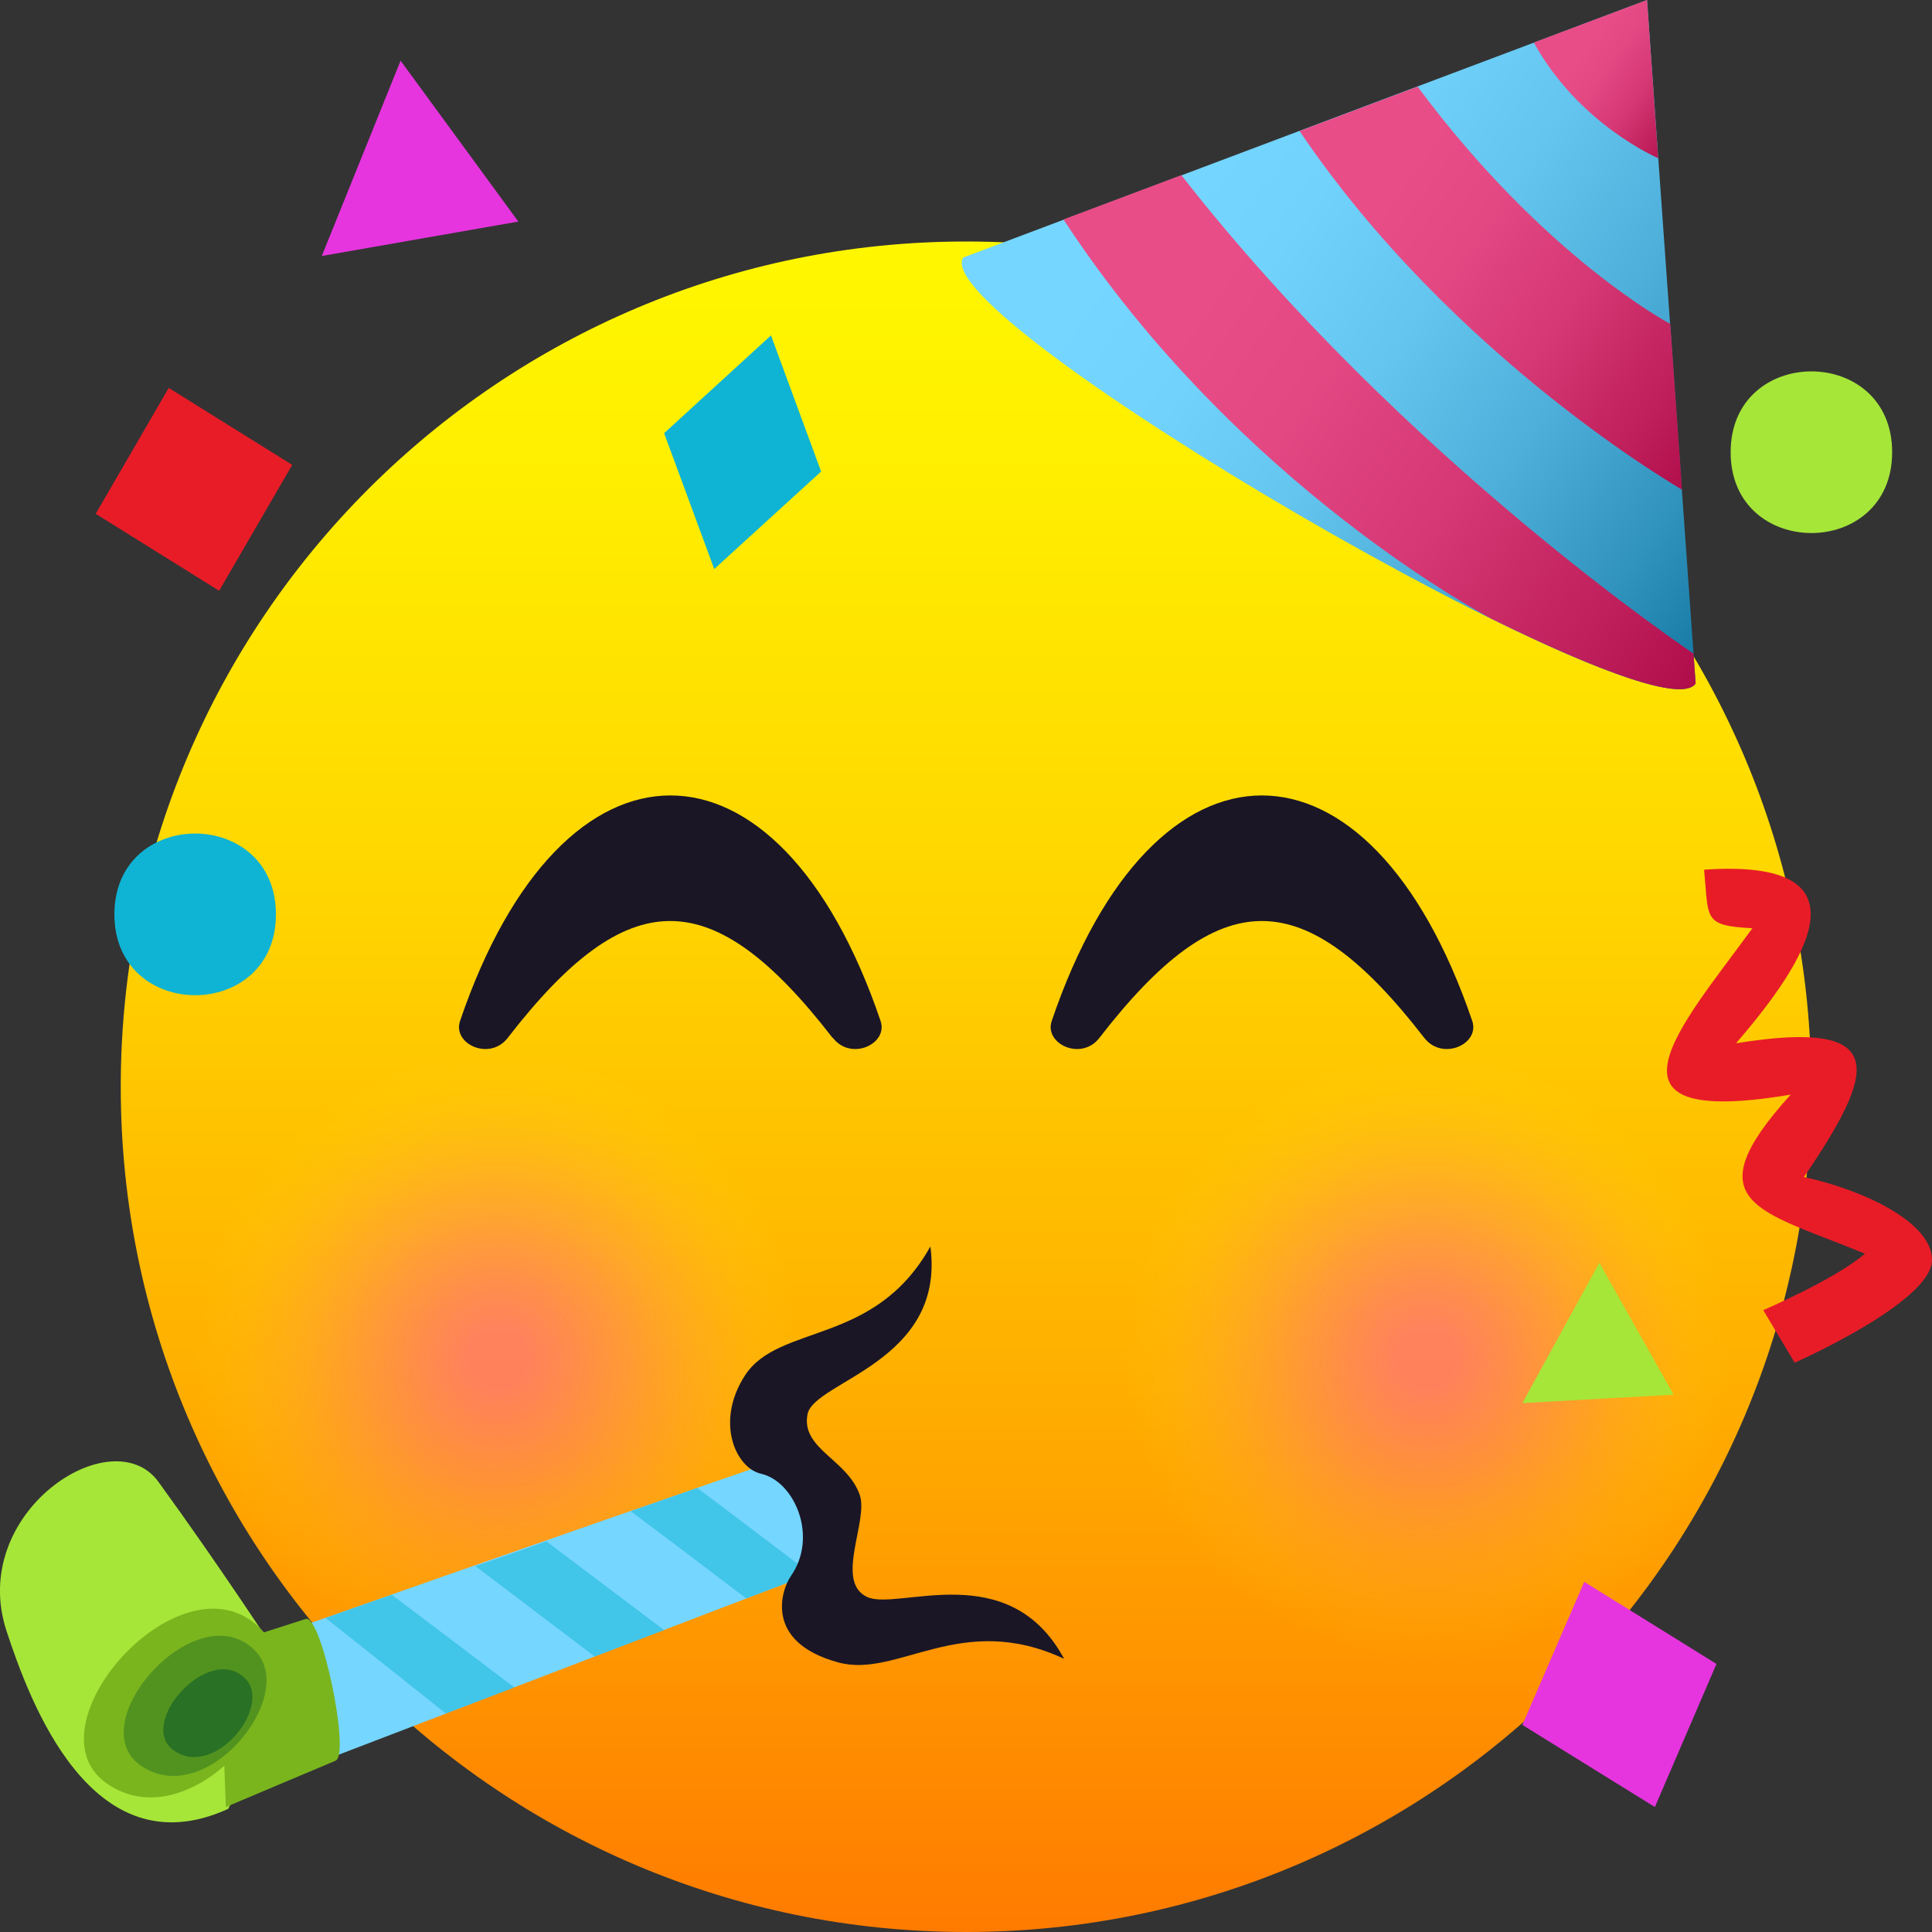
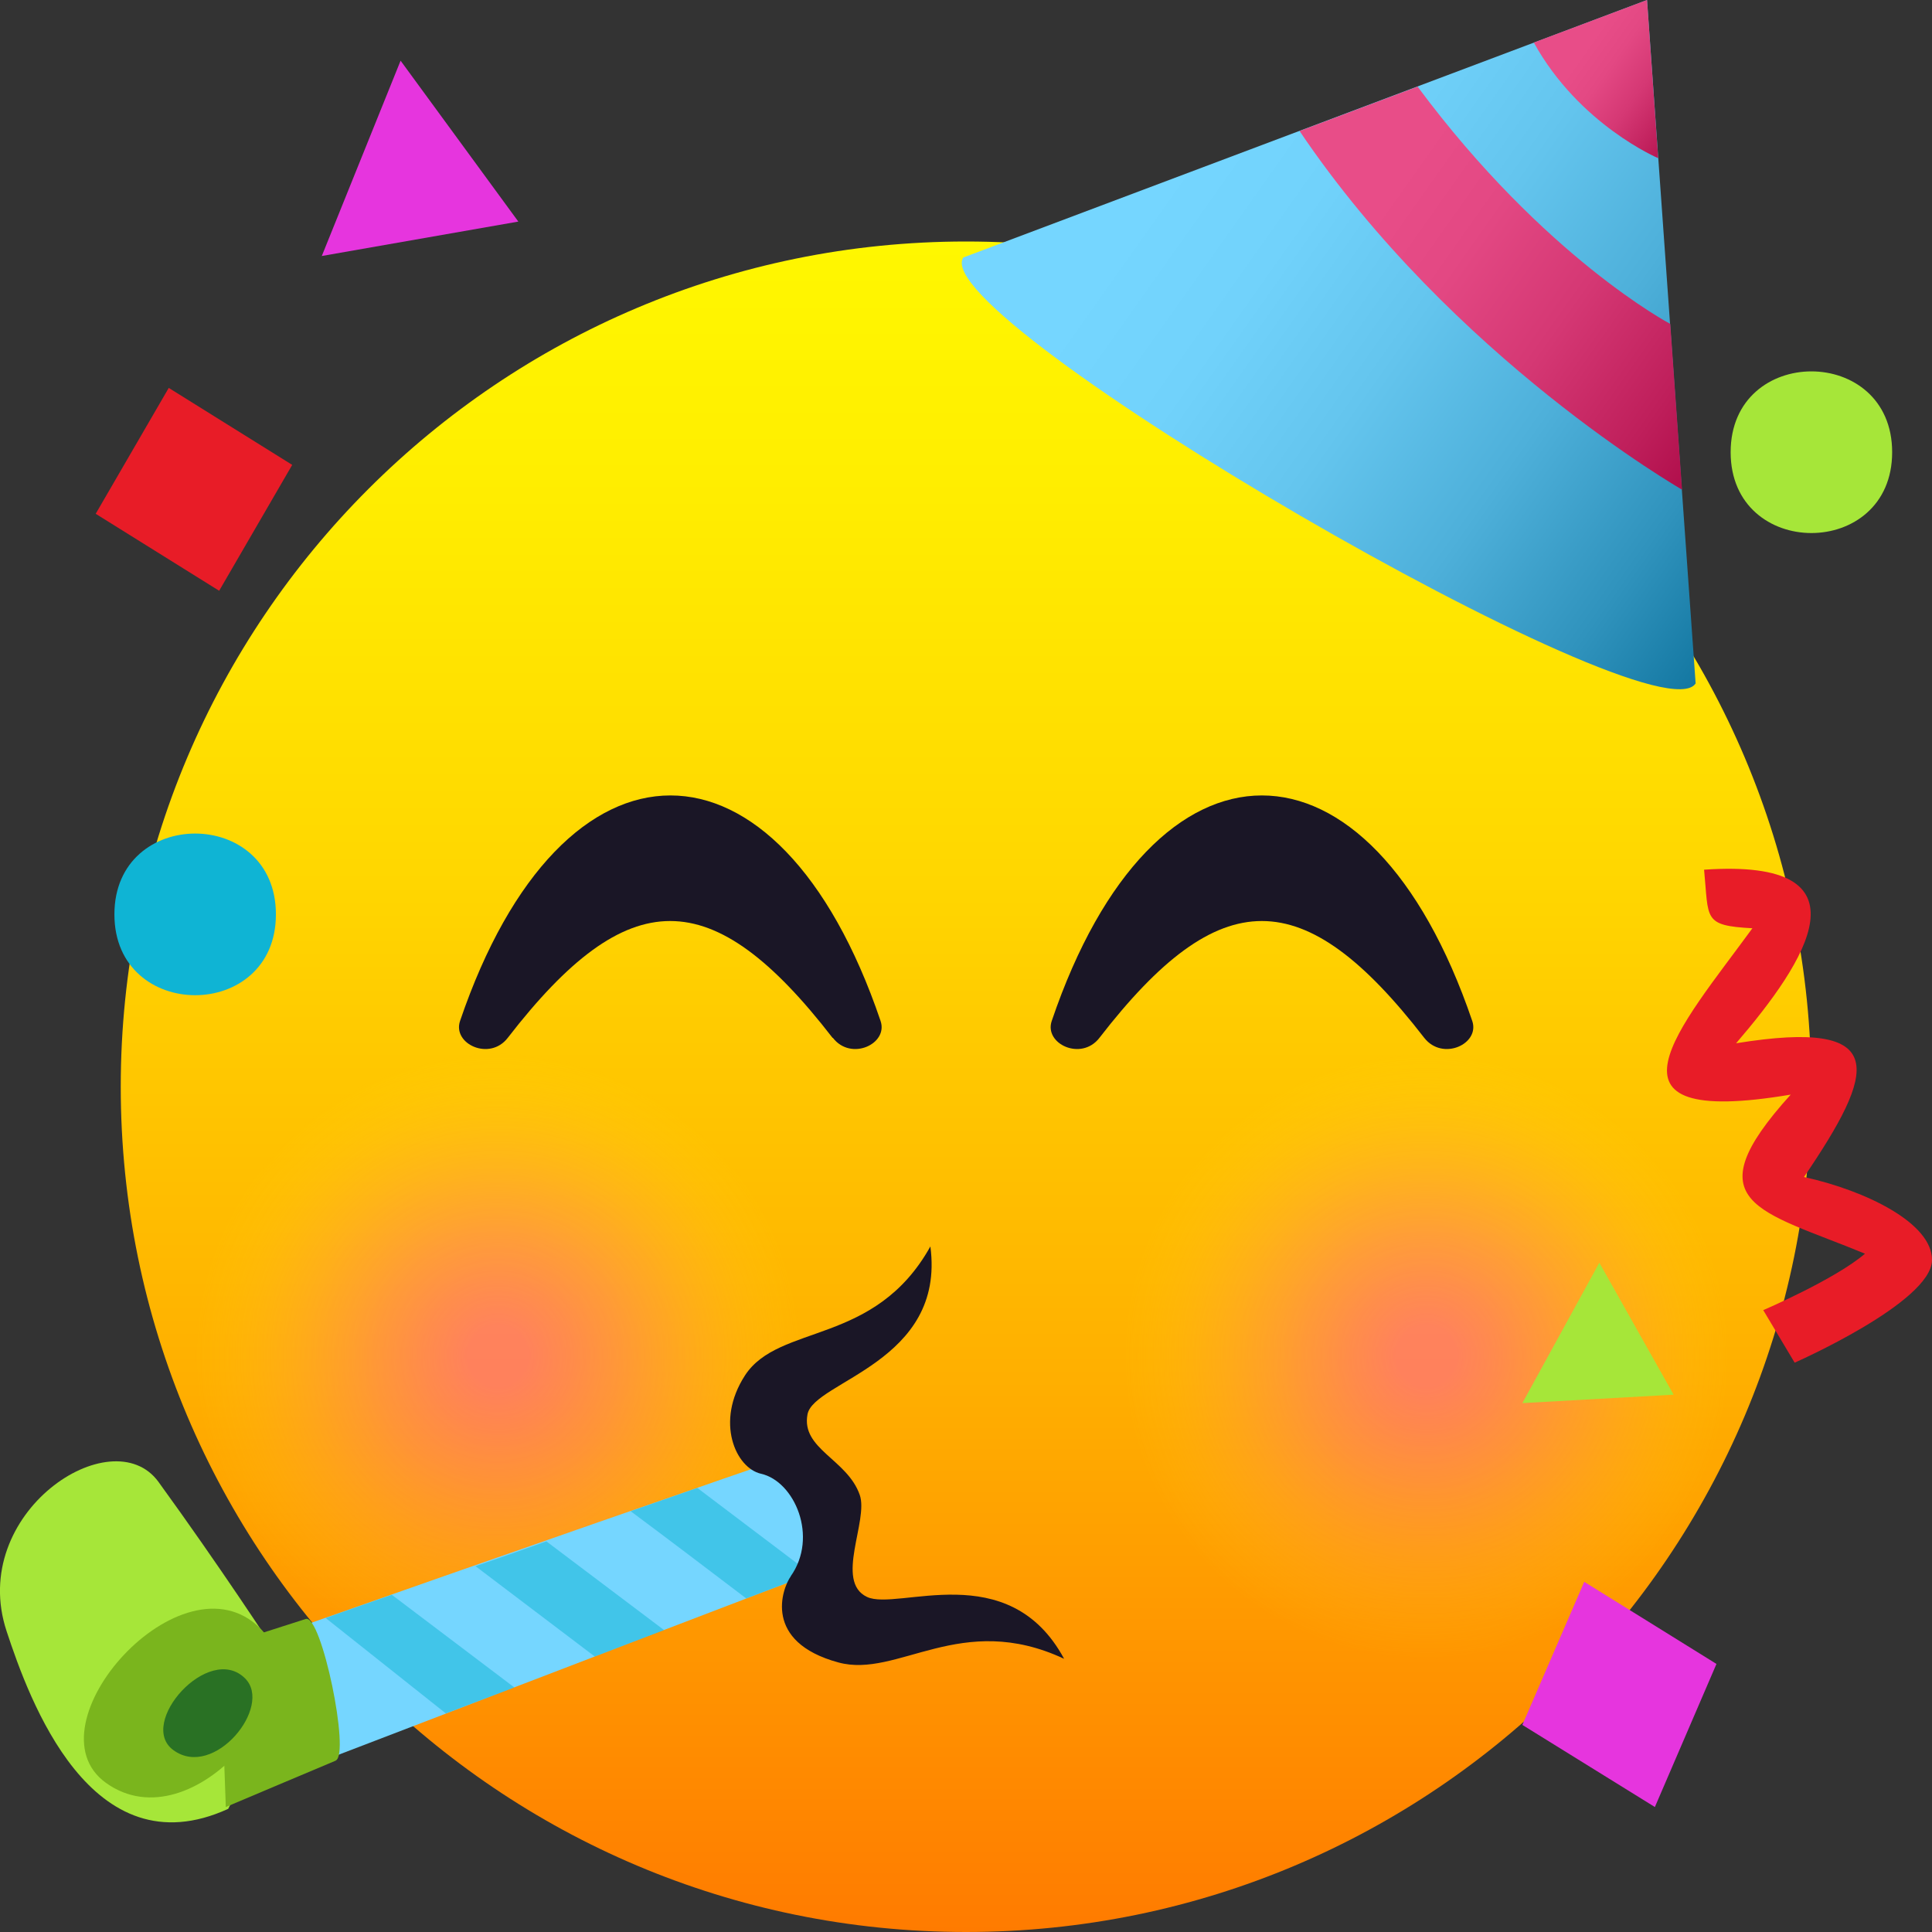
<svg xmlns="http://www.w3.org/2000/svg" xmlns:xlink="http://www.w3.org/1999/xlink" id="Capa_2" viewBox="0 0 64 64">
  <rect x="0" y="0" width="64" height="64" fill="#333333" stroke="none" />
  <defs>
    <style> .cls-1 { fill: #297124; } .cls-2, .cls-3 { fill: #0fb4d4; } .cls-4 { fill: url(#Degradado_sin_nombre_10-2); } .cls-4, .cls-5 { opacity: .6; } .cls-4, .cls-5, .cls-3 { isolation: isolate; } .cls-6 { fill: #e635de; } .cls-7 { fill: url(#Degradado_sin_nombre_8-3); } .cls-8 { fill: #529320; } .cls-9 { fill: url(#Degradado_sin_nombre_9); } .cls-5 { fill: url(#Degradado_sin_nombre_10); } .cls-10 { fill: #1a1626; } .cls-11 { fill: #75d6ff; } .cls-12 { fill: url(#Degradado_sin_nombre); } .cls-13 { fill: #7ab51d; } .cls-3 { opacity: .5; } .cls-14 { fill: #e81c27; } .cls-15 { fill: url(#Degradado_sin_nombre_8-2); } .cls-16 { fill: #a6e639; } .cls-17 { fill: url(#Degradado_sin_nombre_8); } </style>
    <linearGradient id="Degradado_sin_nombre" data-name="Degradado sin nombre" x1="-1537.26" y1="-6.02" x2="-1537.26" y2="49.97" gradientTransform="translate(-1505.26 57.98) rotate(-180)" gradientUnits="userSpaceOnUse">
      <stop offset="0" stop-color="#ff7b00" />
      <stop offset=".32" stop-color="#ffae00" />
      <stop offset=".62" stop-color="#ffd600" />
      <stop offset=".86" stop-color="#fe0" />
      <stop offset="1" stop-color="#fff700" />
    </linearGradient>
    <radialGradient id="Degradado_sin_nombre_10" data-name="Degradado sin nombre 10" cx="16.49" cy="13.23" fx="16.49" fy="13.23" r="10.06" gradientTransform="translate(0 58.16) scale(1 -1)" gradientUnits="userSpaceOnUse">
      <stop offset=".1" stop-color="#ff6399" />
      <stop offset=".25" stop-color="#ff6795" stop-opacity=".83" />
      <stop offset=".41" stop-color="#ff7489" stop-opacity=".66" />
      <stop offset=".57" stop-color="#ff8875" stop-opacity=".48" />
      <stop offset=".73" stop-color="#ffa55a" stop-opacity=".3" />
      <stop offset=".89" stop-color="#ffca36" stop-opacity=".12" />
      <stop offset="1" stop-color="#ffe81a" stop-opacity="0" />
    </radialGradient>
    <radialGradient id="Degradado_sin_nombre_10-2" data-name="Degradado sin nombre 10" cx="47.25" fx="47.25" r="10.06" xlink:href="#Degradado_sin_nombre_10" />
    <linearGradient id="Degradado_sin_nombre_9" data-name="Degradado sin nombre 9" x1="-110.77" y1="1056.33" x2="-93.72" y2="1073.38" gradientTransform="translate(-169.51 -1045.18) rotate(-8.35) scale(1.13 1.01) skewX(8.43)" gradientUnits="userSpaceOnUse">
      <stop offset=".12" stop-color="#75d6ff" />
      <stop offset=".28" stop-color="#71d2fb" />
      <stop offset=".46" stop-color="#64c5ee" />
      <stop offset=".65" stop-color="#4eb0da" />
      <stop offset=".84" stop-color="#3093bd" />
      <stop offset="1" stop-color="#10749e" />
    </linearGradient>
    <linearGradient id="Degradado_sin_nombre_8" data-name="Degradado sin nombre 8" x1="-98.09" y1="1057.41" x2="-94.69" y2="1060.81" gradientTransform="translate(-169.51 -1045.18) rotate(-8.35) scale(1.13 1.01) skewX(8.43)" gradientUnits="userSpaceOnUse">
      <stop offset=".18" stop-color="#e84d88" />
      <stop offset=".36" stop-color="#e34883" />
      <stop offset=".59" stop-color="#d53874" />
      <stop offset=".84" stop-color="#bf1f5b" />
      <stop offset="1" stop-color="#ad0b48" />
    </linearGradient>
    <linearGradient id="Degradado_sin_nombre_8-2" data-name="Degradado sin nombre 8" x1="-114.05" y1="1062.03" x2="-98.21" y2="1077.87" xlink:href="#Degradado_sin_nombre_8" />
    <linearGradient id="Degradado_sin_nombre_8-3" data-name="Degradado sin nombre 8" x1="-106.45" y1="1060.12" x2="-95.95" y2="1070.62" xlink:href="#Degradado_sin_nombre_8" />
  </defs>
  <g id="Layer_1">
    <g>
      <path class="cls-12" d="M32,8c-15.46,0-28,12.53-28,28s12.54,28,28,28,28-12.54,28-28c0-15.47-12.54-28-28-28Z" />
      <path class="cls-10" d="M47.18,34.38c-3.99-5.16-6.77-5.16-10.76,0-.6.78-1.84.2-1.58-.56,3.38-9.96,10.54-9.96,13.93,0,.26.76-.98,1.34-1.59.56Z" />
      <path class="cls-10" d="M27.58,34.38c-3.99-5.16-6.77-5.16-10.76,0-.6.78-1.84.2-1.58-.56,3.39-9.96,10.55-9.96,13.93,0,.26.76-.98,1.34-1.58.56Z" />
      <circle class="cls-5" cx="16.49" cy="44.93" r="10.06" />
      <circle class="cls-4" cx="47.25" cy="44.93" r="10.06" />
      <path class="cls-16" d="M9.01,54.54s-1.72-2.64-3.76-5.45c-1.54-2.12-6.33,1.03-5.03,4.95.74,2.24,2.79,7.96,7.34,5.88.92-1.73-.08-2.47,1.45-5.38Z" />
      <path class="cls-11" d="M10.48,58.41c6.81-2.61,15.66-6.01,16.65-6.37.59-.21-.1-4.1-1.02-3.79-1.18.39-9.94,3.44-16.66,5.81l1.03,4.36Z" />
      <path class="cls-3" d="M24.72,52.95c.99-.38,1.74-.66,2.15-.81-1.26-.95-2.51-1.9-3.77-2.85-.66.23-1.4.49-2.21.77,1.28.95,2.55,1.92,3.83,2.89Z" />
      <path class="cls-3" d="M19.72,54.87c.8-.31,1.56-.6,2.28-.87l-3.9-2.94c-.76.27-1.55.55-2.35.82l3.96,3Z" />
      <path class="cls-3" d="M14.77,56.76c.44-.17,1.82-.69,2.27-.86l-4.06-3.07c-.46.16-1.73.6-2.19.77l3.98,3.16Z" />
      <path class="cls-13" d="M11.12,58.32c.49-.2-.47-4.85-.99-4.69-.35.11-2.84.91-2.84.91l.19,5.32s3.38-1.43,3.65-1.54Z" />
      <path class="cls-13" d="M3.51,59.06c-2.64-1.9,2.52-7.7,5.11-5.12,2,2-2.21,7.2-5.11,5.12Z" />
-       <path class="cls-8" d="M4.64,58.47c-1.96-1.41,1.88-5.72,3.8-3.8,1.49,1.49-1.64,5.35-3.8,3.8Z" />
      <path class="cls-1" d="M5.75,57.98c-1.23-.88,1.17-3.58,2.37-2.38.93.93-1.03,3.35-2.37,2.38Z" />
      <path class="cls-10" d="M26.19,52.22c.93-1.31.13-3.15-.98-3.4-.84-.19-1.53-1.72-.53-3.26,1.13-1.73,4.3-.97,6.14-4.27.51,3.84-3.86,4.46-4.07,5.56-.22,1.15,1.32,1.49,1.73,2.67.3.85-.84,2.87.24,3.38,1.01.48,4.69-1.36,6.53,2.05-3.42-1.6-5.51.66-7.48.12-2.5-.68-1.87-2.44-1.57-2.86Z" />
      <path class="cls-9" d="M54.56,0l1.61,22.64c-1.3,1.99-25.56-12.12-24.26-14.11L54.56,0Z" />
      <path class="cls-17" d="M54.56,0l.37,5.24s-2.62-1.11-4.12-3.83L54.56,0Z" />
-       <path class="cls-15" d="M39.14,5.81c7.34,9.41,16.96,15.84,16.96,15.84l.07.99c-.42.64-3.2-.39-6.74-2.13,0,0-8.39-4.35-14.2-13.24l3.91-1.47Z" />
      <path class="cls-7" d="M46.96,2.87c4.21,5.67,8.37,7.86,8.37,7.86l.39,5.49s-7.59-4.35-12.67-11.88l3.91-1.47Z" />
      <path class="cls-14" d="M59.45,45.14l-1.04-1.74s2.38-1.02,3.37-1.87c-3.49-1.44-5.74-1.65-2.46-5.27-6.76,1.14-3.66-2.23-1.27-5.51-1.65-.09-1.44-.3-1.6-1.94,5.64-.39,3.38,3.05,1.06,5.75,5.18-.84,4.62.94,2.25,4.43,2.05.45,4.26,1.53,4.24,2.76-.03,1.4-4.55,3.39-4.55,3.39Z" />
      <polygon class="cls-6" points="17.17 7.34 10.66 8.48 13.27 2.01 17.17 7.34" />
      <polygon class="cls-16" points="55.44 46.2 50.43 46.48 52.98 41.83 55.44 46.2" />
      <polygon class="cls-14" points="9.68 15.4 7.26 19.57 3.17 17.02 5.59 12.85 9.68 15.4" />
-       <polygon class="cls-2" points="27.2 15.62 23.66 18.85 22 14.35 25.54 11.11 27.2 15.62" />
      <polygon class="cls-6" points="56.86 55.12 54.82 59.86 50.43 57.14 52.48 52.4 56.86 55.12" />
      <path class="cls-16" d="M62.68,14.98c0,3.57-5.35,3.57-5.35,0,0-3.57,5.35-3.57,5.35,0Z" />
      <path class="cls-2" d="M9.14,30.29c0,3.57-5.35,3.57-5.35,0s5.35-3.57,5.35,0Z" />
    </g>
  </g>
</svg>